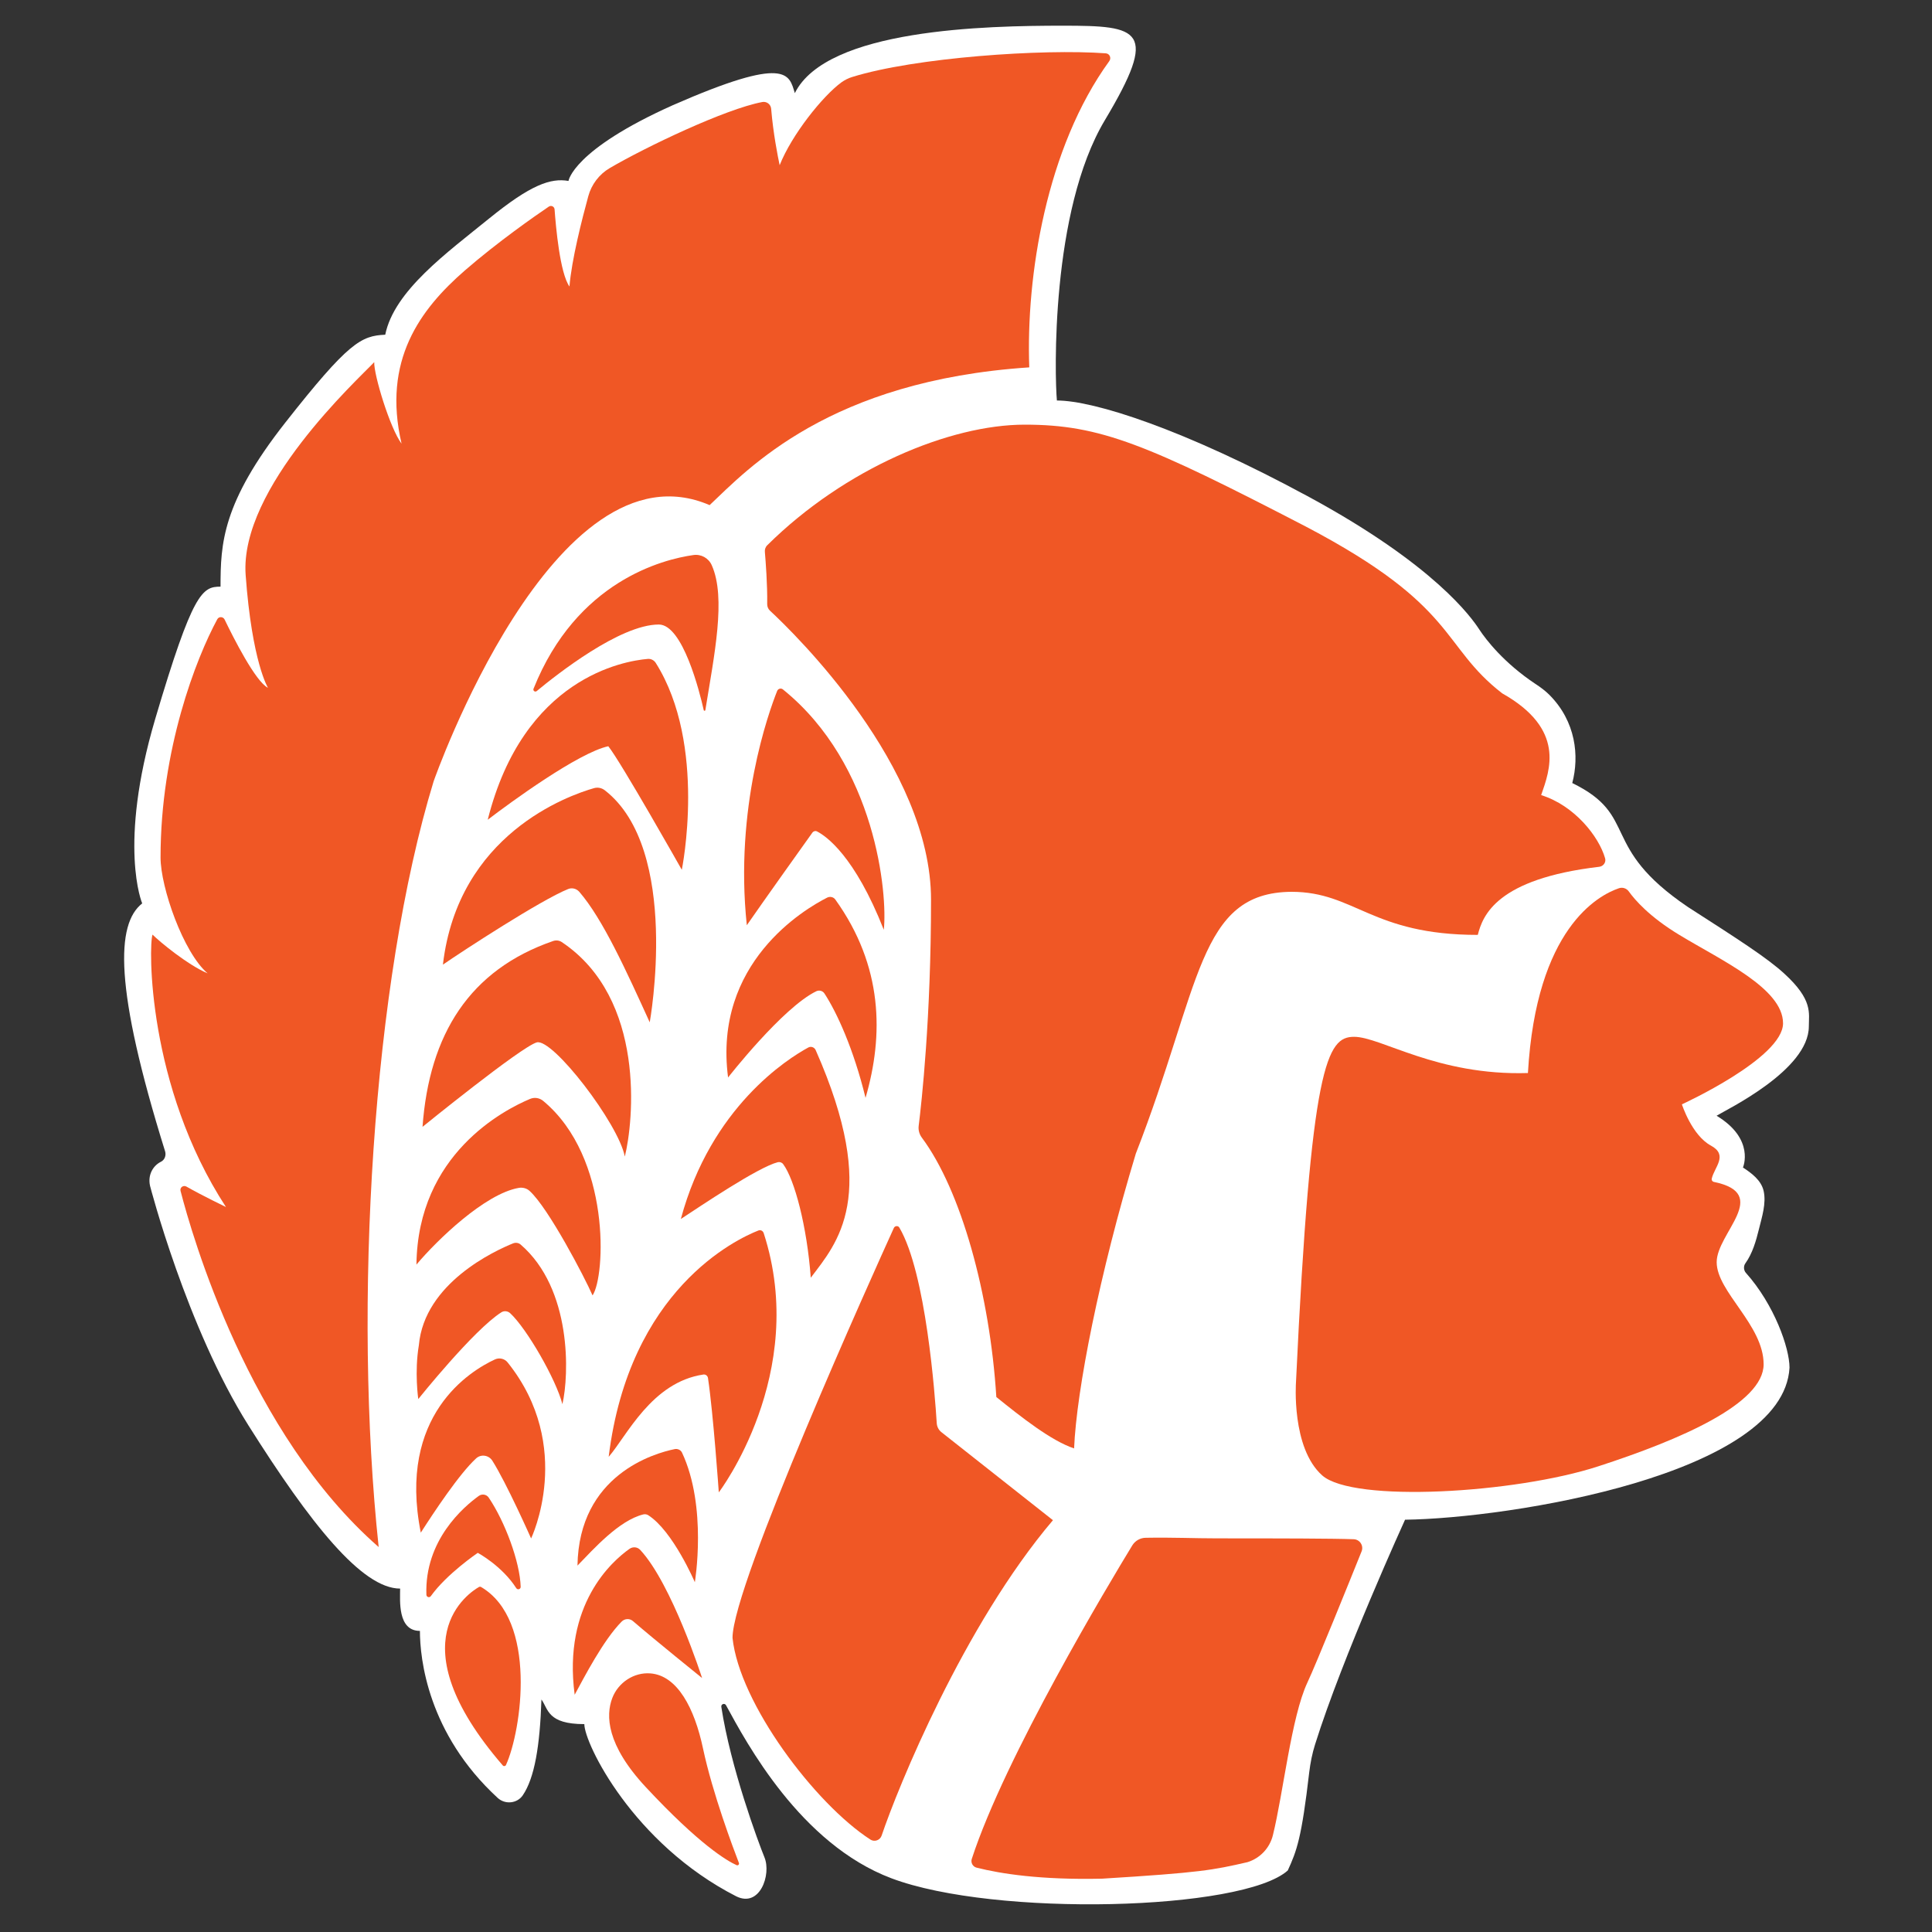
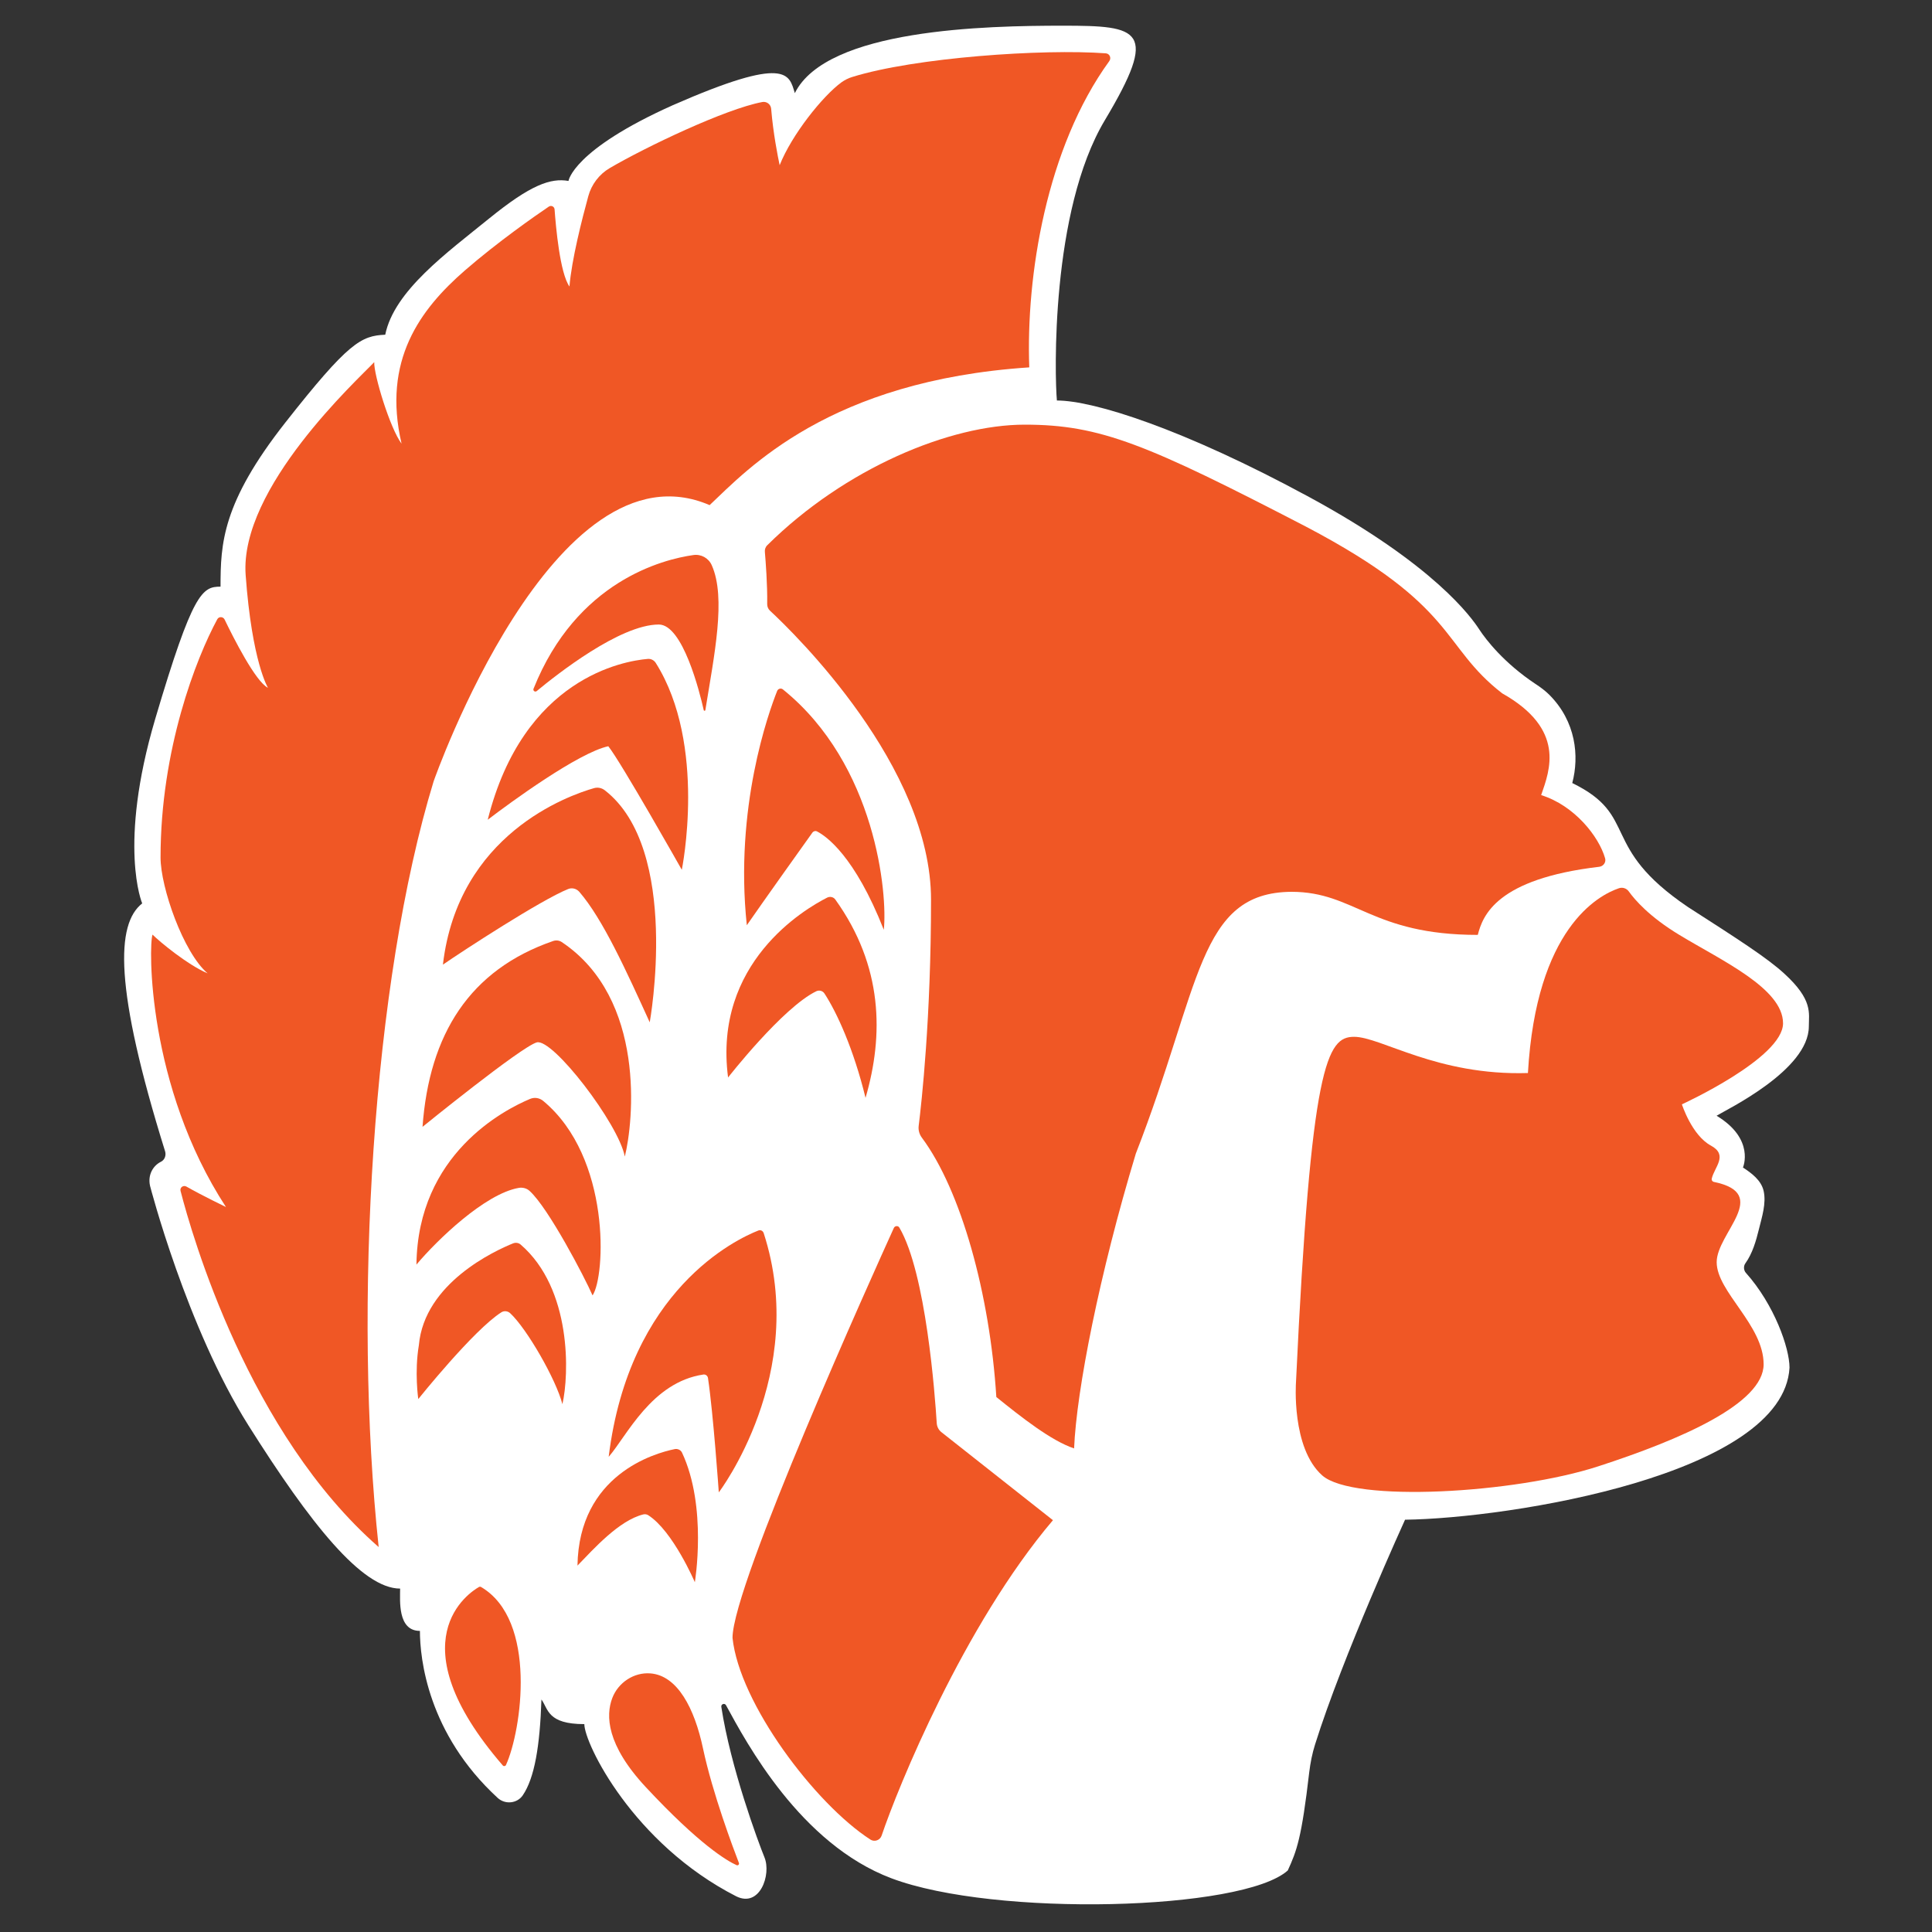
<svg xmlns="http://www.w3.org/2000/svg" version="1.1" id="Layer_1" x="0px" y="0px" viewBox="0 0 2000 2000" style="enable-background:new 0 0 2000 2000;" xml:space="preserve">
  <rect x="0" y="0" width="2000" height="2000" fill="#333333" stroke="none" />
  <style type="text/css">
	.st0{fill:#FFFFFF;}
	.st1{fill:#F05725;}
</style>
  <g>
    <path class="st0" d="M155.3,1227.5c0,0,37.7,146.2,101.9,248.1c64.2,101.9,117.6,168.9,157,168.9c0,12.2-2.8,43.8,20.5,43.8   c0,28.5,8,106.2,80.5,172.9c7.6,7,20,5.9,25.9-2.6c12.3-18,17.8-51.2,19.4-99.3c7.2,10,6.1,25.5,44.4,25.5   c0,20,50.4,123.7,157.3,178.3c24.4,12,36.4-22.5,29.2-40.3c-6.7-16.5-35.1-93.1-44.7-155.9c-0.4-2.9,3.5-4.2,4.9-1.6   c21.1,38.8,77,143.6,171.2,179.1c106.9,40.3,363.8,33.6,410.3-8.1c9.4-20.5,14.3-33.6,22.2-101.6c1.2-9.8,3.1-19.6,6.1-29   c28.5-90.9,93.1-232.5,93.1-232.5c108.6-1.4,391.8-46.7,398-157.4c0-20.3-15.7-65.2-45.2-98.2c-2.3-2.6-2.6-6.9-0.5-9.8   c7.4-10.3,11.1-23.4,14.1-35.6c3-12.3,7.7-26.5,4.8-39.4c-2.6-11.1-12.4-18.3-21.4-24.2c0,0,12.8-29.4-27.3-53.6   c10.3-6.4,95.5-47.2,95.5-92.5c0-13.9,4.4-27.4-25.5-54.7c-17.9-16.4-47.6-35.4-99.7-68.9c-92.8-62.8-49.6-94.1-119.7-128.3   c7.4-27.9,3.8-63.7-23.7-91.3c-4.4-4.4-9.5-8.1-14.7-11.5c-32.1-21.4-50.8-45.3-58-56.4c-7.8-11.9-45.8-66.3-176-136.9   s-223.1-99.9-261.1-99.9c-2.3-24.5-6.7-195.9,49.6-290.1c56.3-94.2,36.3-97.9-43.3-97.9s-244.6,3.2-277.6,69.8   c-6-19.5-7.6-39.5-126.1,12.4c-103.9,46.5-108.2,78.5-108.2,78.5c-18.4-3.2-39,3.8-82.3,39S408,301,398.8,346.5   c-24.9,1.1-37.9,7.6-103.4,90.9s-67.1,125.5-67.1,169.9c-18.9,0-28.7,5.4-67.6,136.9s-13.5,191-13.5,191   c-27.1,21.3-29.2,87,23.7,256.6c1.3,4.2-0.4,9-4.4,10.9C158.5,1206.7,152.8,1216.1,155.3,1227.5z" />
    <path class="st1" d="M1341.6,1430.9c0,0-5,67.8,27.1,96.4c32.1,28.6,199.9,18.6,285.6-9.3c85.7-27.8,171.4-65,171.4-105.7   s-48.6-75-48.6-105.7c0-30.3,56.9-70.8-2.9-83.1c-1.6-0.3-2.6-1.9-2.2-3.4c2.7-11.9,17.4-24.3-0.9-34.2c-19.8-10.7-30-42.7-30-42.7   s104.7-47.8,104.7-83.9s-63.7-65-107.2-91.4c-31.3-18.9-46.4-36.6-52.4-45c-2.3-3.3-6.5-4.7-10.3-3.4   c-21.4,7.3-85.6,41.4-94.2,191.3c-94.2,2.9-152.1-37.5-180-37.5C1373.8,1073.3,1357.1,1100.7,1341.6,1430.9z" />
-     <path class="st1" d="M1172.2,1599.7c-24.1,39.5-131.9,219.1-166.2,324.6c-1.3,3.9,1,8.1,5,9.1c25,6.3,66.2,12.8,129.8,11.4   c102.2-6.3,114.9-8.9,150.6-17.1c13.1-4.1,23-14.6,26.3-27.9c10.7-43.3,19.1-122.6,35.7-158c9.2-19.5,43.3-104,56.1-135.8   c2.4-5.9-1.8-12.4-8.2-12.6c-22.2-0.8-75.1-0.9-141.3-0.9c-23.8,0-46-1.1-73.8-0.6C1180.5,1591.9,1175.2,1594.9,1172.2,1599.7z" />
    <path class="st1" d="M925.3,1271.2c-20.9,46-167,369.5-167,424.3c7.1,67.7,85.2,171.6,142.7,208.8c4.3,2.8,10.1,0.7,11.7-4.2   c16.5-49,84.8-217.4,177.3-326.4l-115.3-91c-3-2.3-4.8-5.8-5-9.6c-1.8-28.7-11.1-155.5-38.7-202.3   C929.8,1268.6,926.4,1268.8,925.3,1271.2z" />
    <path class="st1" d="M791.8,571.4c0.8,9.6,2.7,33.7,2.4,54c0,2.6,1,5,2.8,6.7c26,24.1,166.8,161.4,166.8,299.3   c0,122.3-9.8,210.1-12.8,234.2c-0.5,4.3,0.7,8.6,3.3,12.1c40.5,54.4,70.4,161.9,77.1,268.5c25.9,20.9,56.8,45.3,80.5,53.2   c2.5-60.3,26.3-180.9,63.9-305.2c67.6-173.4,64.2-270.3,161.1-271c65.9,0,82.7,44.6,192.9,44.6c5.1-20,19.3-58,125.7-70.5   c4.3-0.5,7.3-4.7,6.1-8.8c-6.4-22.5-31.7-54.7-66.2-65.4c8.9-25.7,25.7-68.2-40.4-105.4c-64.1-49.8-45.1-89.6-203-172.5   c-164.4-85.2-212.8-105.6-291.2-105.6c-77.4,0-185.9,45.1-266.3,124.6C792.5,566,791.5,568.7,791.8,571.4z" />
    <path class="st1" d="M186.9,1232.8c11.9,46.3,70.7,251.3,205.1,368.7c-26.6-248.9-6.6-585.1,56.9-792.7   c0,0,124.3-355.4,285.7-285.9c39.8-37.6,123.8-128.9,330.9-142.6c-3.5-94.4,17.6-227.2,82.8-317c2.4-3.3,0.4-7.8-3.6-8.1   c-65.1-4.8-197.7,4.3-262.5,24.5c-4,1.2-7.7,3.1-11.1,5.5c-19.7,14.4-51.6,54.5-64,85.8c-1.9-8.8-6.7-33-8.8-58.4   c-0.4-4.6-4.6-7.8-9.1-7c-38.4,7.2-120.8,46.6-158,68.4c-10.9,6.4-18.9,16.9-22.2,29.1c-6.5,23.7-17.3,66-19.5,93.5   c-9.9-14-14.1-62-15.4-79.8c-0.2-3-3.5-4.6-6-2.9c-14.2,9.6-52.8,36.5-86.9,66.1c-46.3,40.3-85.6,93.1-65.5,179.3   c-12-16-28.8-71.4-28.3-84.4C370.6,392.7,247.7,505,254.3,595.3S277.4,712,277.4,712c-12.8-6.2-36.1-52.4-44.9-70.7   c-1.5-3.1-6-3.3-7.6-0.2c-21.8,40.3-58.7,134.5-58.7,246.6c0,30.8,23.5,98.3,48.7,119.9c-20.5-8.7-49.3-32.4-57-40.1   c-4.1,10.8-5.7,156.7,76,282c0,0-24.5-11.8-41-21.2C189.7,1226.6,186,1229.3,186.9,1232.8z" />
    <path class="st1" d="M717.7,574.6C686.4,579,596.8,601.5,552.3,713c-0.8,2,1.6,3.8,3.3,2.4c20.5-17,86.2-68.9,126.4-68.9   c24.8,0,42.3,69.9,46.5,88.6c0.2,1,1.6,0.9,1.7-0.1c9.1-56.5,21.7-116.1,6.6-149.9C733.5,577.7,725.8,573.4,717.7,574.6z" />
    <path class="st1" d="M670.6,682.1c-24.9,2.1-128.8,19.6-165.7,166.5c23.1-17.7,93.8-69.4,124.8-76.1   c12.8,15.8,76.1,127.9,76.1,127.9s26.5-129.4-27-214.2C677,683.4,673.8,681.8,670.6,682.1z" />
    <path class="st1" d="M615.2,815.8c-27.1,7.7-141,47.9-156.7,182.8c20.2-14,101.7-67.1,129.7-78.3c4-1.6,8.5-0.4,11.4,2.8   c24.5,28.3,48.8,82.1,73,135.2c0,0,32.5-178.9-46.5-240.2C623,815.7,619,814.8,615.2,815.8z" />
    <path class="st1" d="M572.7,974.1c-86.5,29.8-128.4,96.6-135.3,192.4c0,0,101.8-82.7,118.2-87.4c16.4-4.8,84.8,84.3,91.2,118.2   c8.9-35.5,22.4-163.5-65.3-222.1C578.9,973.5,575.7,973.1,572.7,974.1z" />
    <path class="st1" d="M548.7,1137.6c-26.7,11.2-116.3,57-117.6,171.5c21.6-25.7,71-73.3,105.9-79.4c4.1-0.7,8.3,0.4,11.3,3.2   c19.5,17.7,57,89.5,65.1,108.1c13.4-19.6,19.3-142.6-50.8-201.1C558.7,1136.5,553.4,1135.6,548.7,1137.6z" />
    <path class="st1" d="M538.9,1288.3c-2.1-1.8-5.1-2.2-7.7-1.2c-18.6,7.5-91.9,41-97.6,105.5c-4.7,27.8-0.6,55.7-0.6,55.7   s57.3-71.6,86-89.8c2.8-1.8,6.5-1.4,9,0.8c17.3,15.9,47.7,68.8,54.2,94.3C589.2,1423.4,592.2,1334.2,538.9,1288.3z" />
-     <path class="st1" d="M512.3,1407.3c-25.3,11.7-101,57.4-76.7,179.3c13.4-20.9,39.9-61,57.3-76.9c5-4.6,13-3.4,16.7,2.3   c14.8,23.3,40.2,80.6,40.2,80.6s45.5-94.9-24.2-182.1C522.5,1406.5,517,1405.1,512.3,1407.3z" />
-     <path class="st1" d="M495.6,1548.6c-15.7,11.3-56.2,45.9-54.2,102.3c0.1,2.4,3.1,3.4,4.6,1.4c16.3-22.9,48.6-44.8,48.6-44.8   s25,13.4,39.8,36.5c1.4,2.2,4.7,1.2,4.6-1.4c-0.8-25.8-16.2-67.3-33.1-92.3C503.7,1547,499,1546.1,495.6,1548.6z" />
    <path class="st1" d="M495.9,1642.8c-9.7,5.5-87.3,55.3,24.6,184.8c0.9,1.1,2.7,0.8,3.3-0.5c16.2-35.7,32.8-150-25.9-184.3   C497.3,1642.5,496.5,1642.5,495.9,1642.8z" />
    <path class="st1" d="M804.5,715.3c-8.9,22.4-44.3,120.7-31.4,242.5c18.7-27,58.9-83.3,67.9-95.9c1.1-1.5,3.2-2.1,4.8-1.2   c9.4,4.8,39,25.3,69.1,101.8c4-36.4-7.9-170.9-104.4-248.8C808.5,712,805.4,712.9,804.5,715.3z" />
    <path class="st1" d="M856.3,929.2c-23.5,11.9-118.1,67.5-102.6,186.2c0,0,56.6-72.5,91.4-89.3c3-1.4,6.6-0.4,8.4,2.4   c12.7,19.4,30.1,57.2,42.5,108c18.9-64.8,18.2-136.3-31.2-205.2C863,928.6,859.3,927.7,856.3,929.2z" />
-     <path class="st1" d="M836.7,1084.4c-21.2,11.5-100.7,61.5-131.9,177.5c20.6-13.5,79.9-53.6,100.4-58.8c2.1-0.5,4.3,0.3,5.6,2.1   c11.7,15.8,24.6,64.3,28.5,117.5c27-35.8,72-84.2,5.1-235.6C843.1,1084.1,839.5,1082.8,836.7,1084.4z" />
    <path class="st1" d="M785.1,1273.8c-22.9,9-133.7,61-155,234.3c18.7-21.5,44.4-77.3,98.1-85.2c2.3-0.3,4.3,1.3,4.7,3.6   c5.5,36.8,11.2,118.4,11.2,118.4s93.6-122.9,46.5-268.3C789.8,1274.1,787.3,1272.9,785.1,1273.8z" />
    <path class="st1" d="M698.5,1500.1c-21.2,4.3-99.2,26.6-100.7,120.6c16.7-17.2,43-46.8,68.2-53c1.7-0.4,3.6-0.1,5,0.8   c25.6,16.3,48.3,69.4,48.3,69.4s13.1-78-13.3-134.2C704.7,1501,701.5,1499.5,698.5,1500.1z" />
-     <path class="st1" d="M651.6,1603.4c-18,12.7-69.1,57.6-56.7,151c9.9-18.2,29.6-56.5,48.6-75.7c3.2-3.3,8.4-3.5,11.8-0.5   c22,19,71.5,58.9,71.5,58.9s-31.2-97.3-64-132.6C659.9,1601.3,655.1,1600.9,651.6,1603.4z" />
    <path class="st1" d="M673.4,1732.3c-17.2-1.4-33.5,9.5-39.6,25.6c-6.8,17.9-6.1,48.3,34.7,92.1c55.6,59.7,84.2,76.4,94,80.8   c1.5,0.7,3-0.8,2.4-2.3c-5.8-15.1-27.2-71.8-37.1-118.3C718.9,1768,701.1,1734.5,673.4,1732.3z" />
  </g>
</svg>